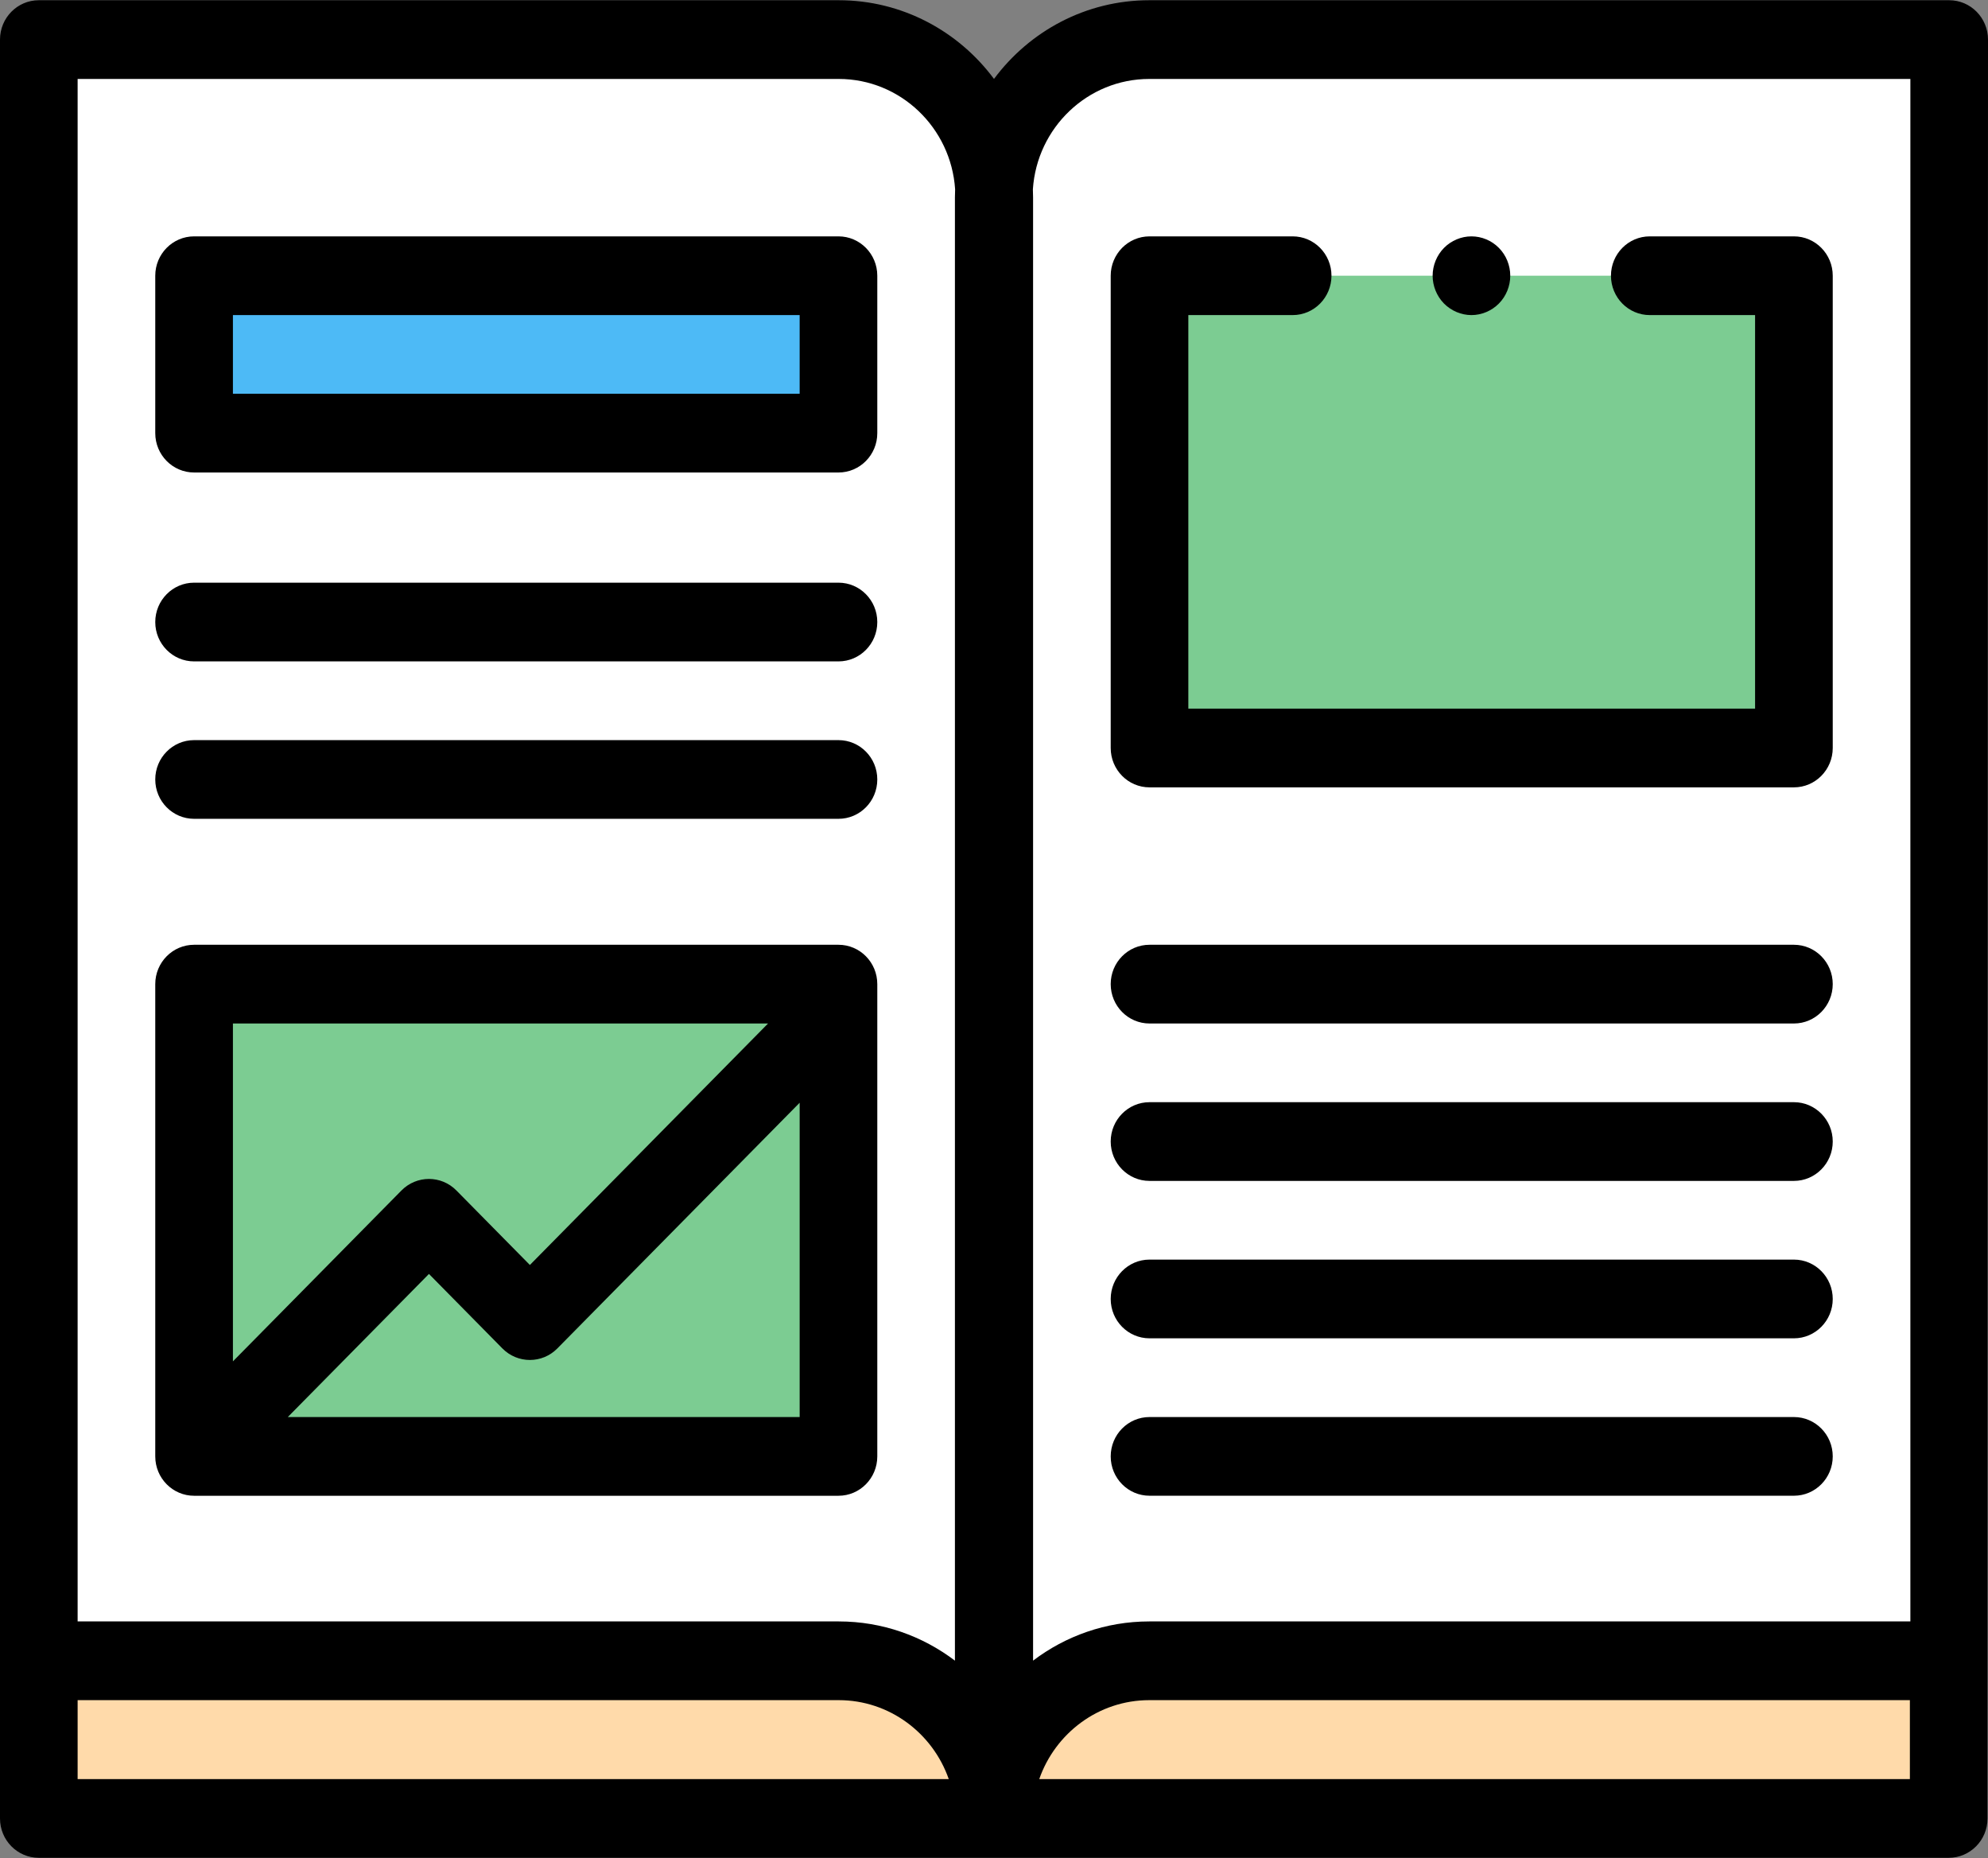
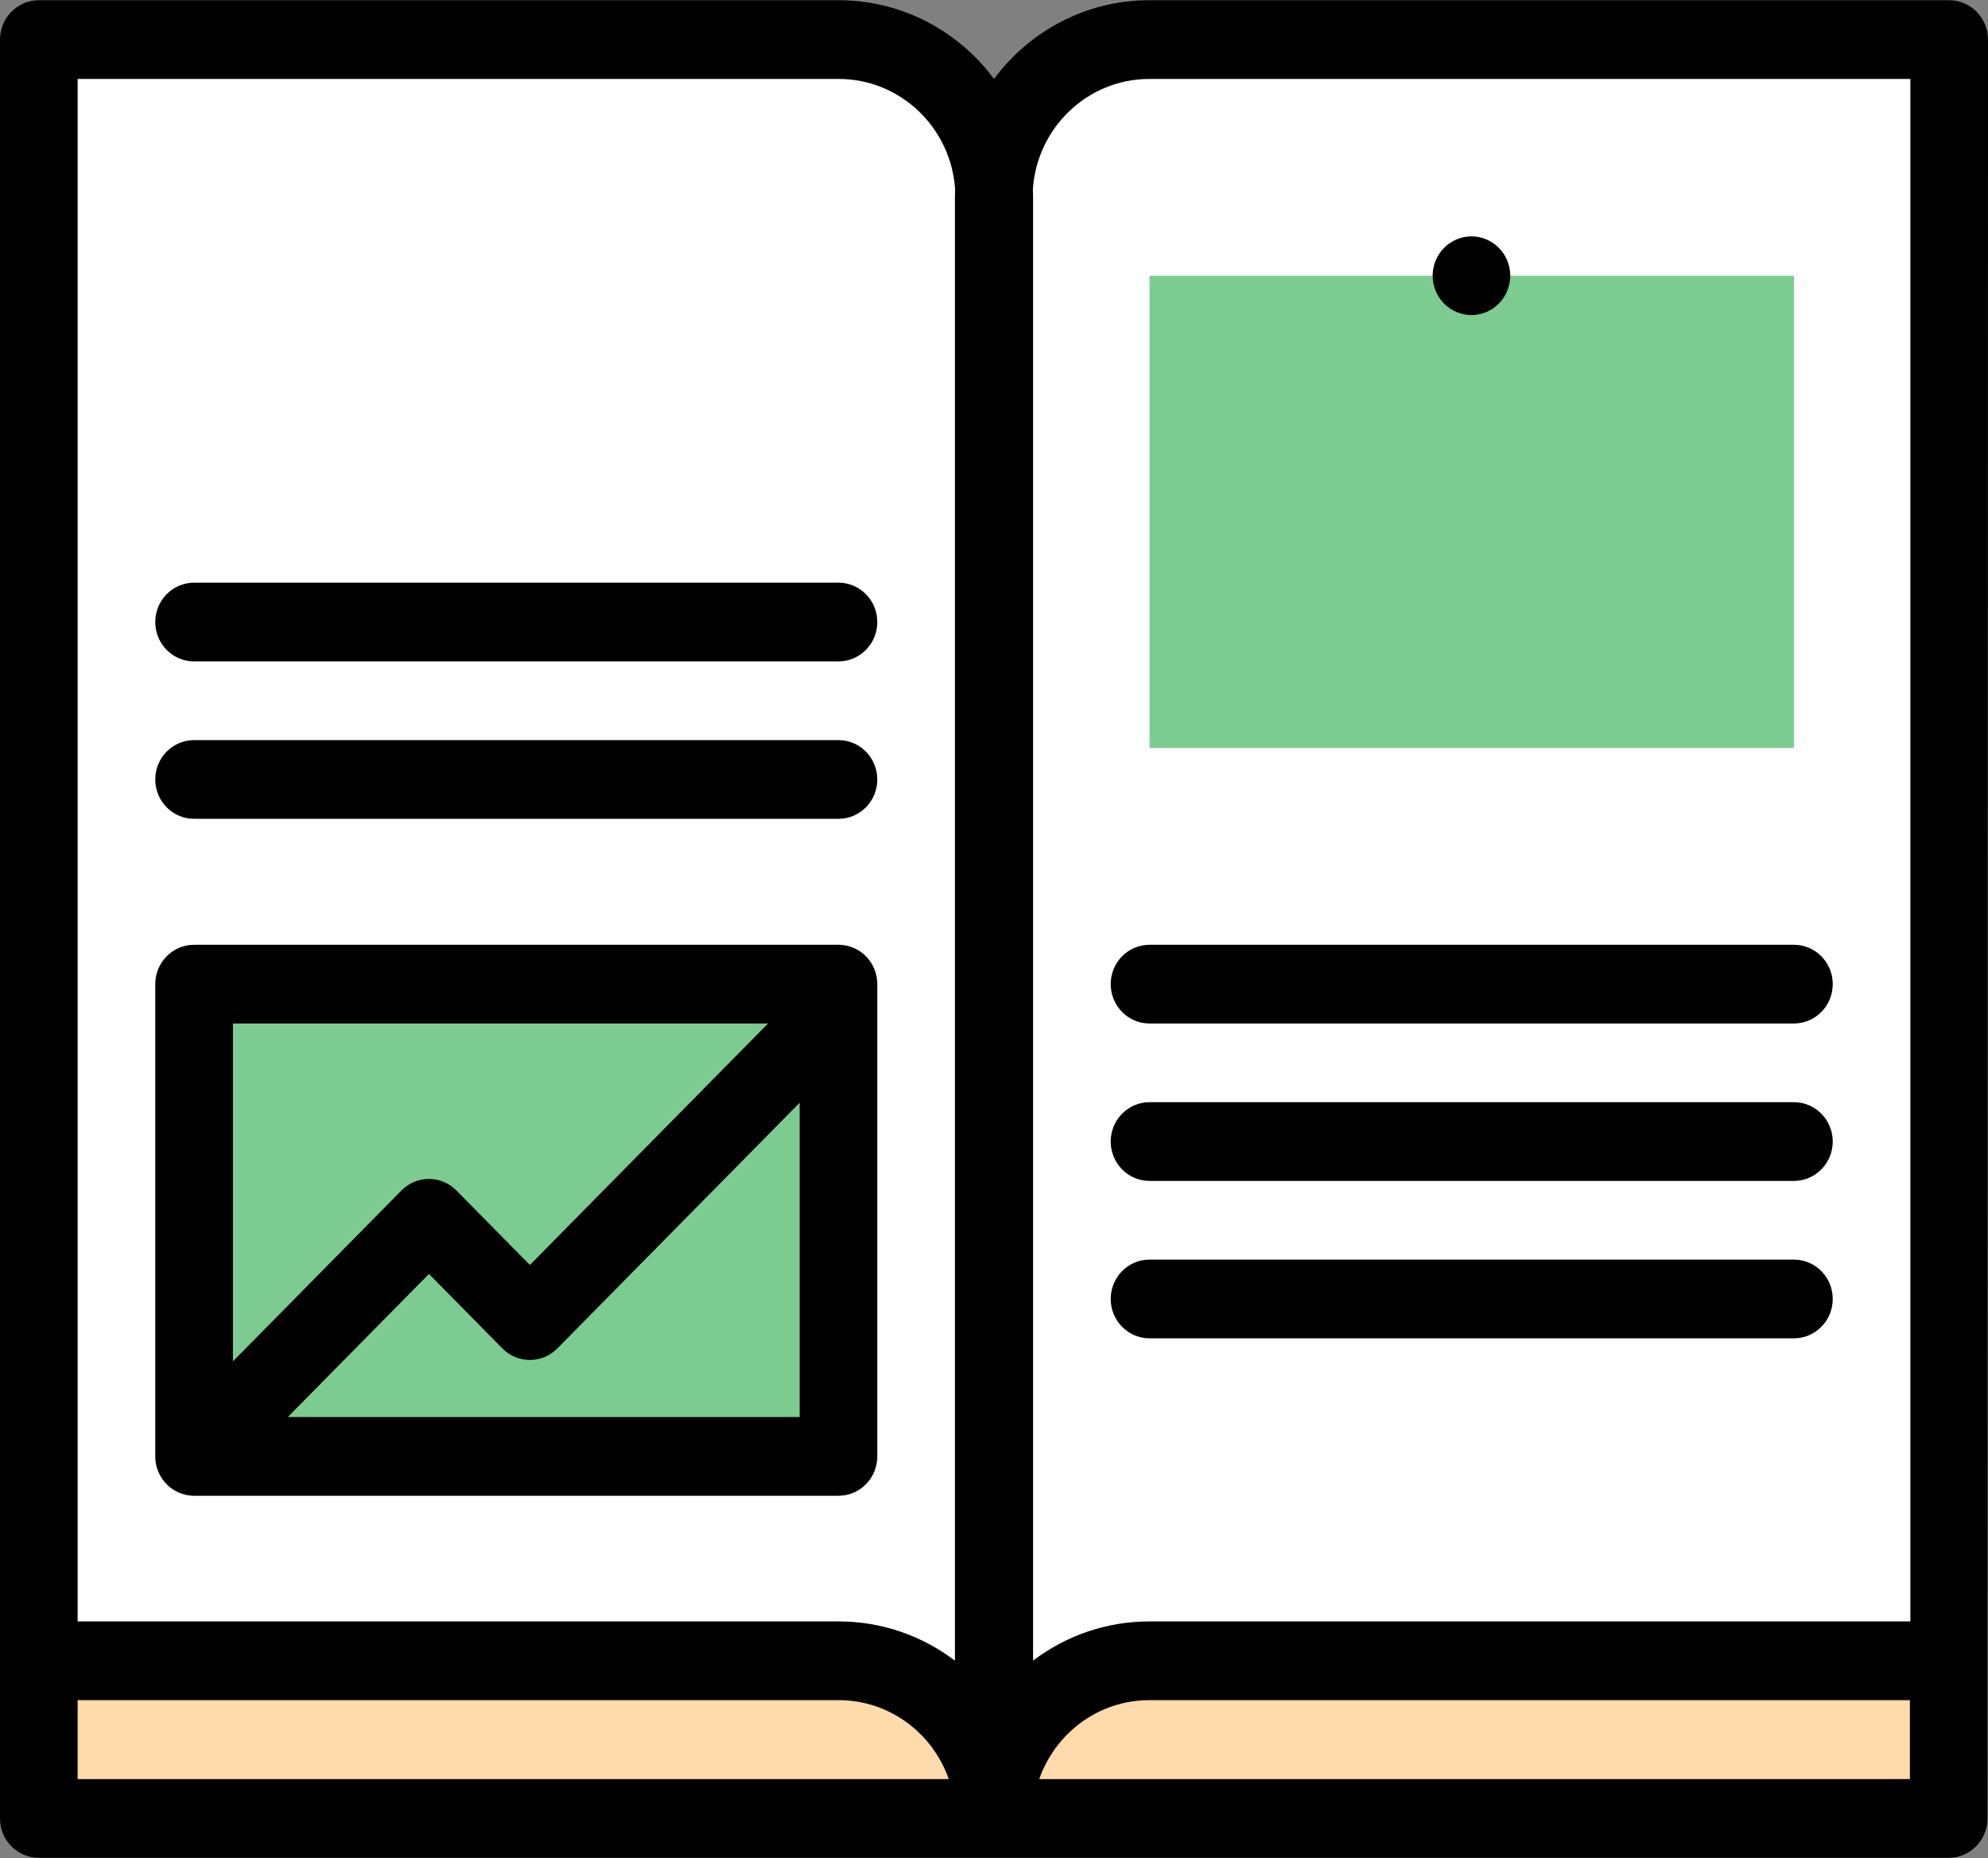
<svg xmlns="http://www.w3.org/2000/svg" width="61px" height="57px" viewBox="0 0 61 57" version="1.1">
  <rect x="0" y="0" width="61" height="57" fill="#808080" stroke="none" />
  <title>catalogue</title>
  <desc>Created with Sketch.</desc>
  <defs />
  <g id="desktop" stroke="none" stroke-width="1" fill="none" fill-rule="evenodd">
    <g id="ecommerce" transform="translate(-317, -4824)" fill-rule="nonzero">
      <g id="Group-16" transform="translate(287, 4824)">
        <g id="catalogue" transform="translate(30, 0)">
          <g id="Group" transform="translate(1.072, 1.208)" fill="#FFFFFF">
            <path d="M29.435,54.578 C29.435,51.906 27.299,49.741 24.663,49.741 L0.119,49.741 L0.119,0.007 L24.663,0.007 C27.299,0.007 29.435,2.172 29.435,4.844 L29.435,54.208" id="Shape" />
            <path d="M29.42,54.578 C29.42,51.906 31.557,49.741 34.192,49.741 L58.737,49.741 L58.737,0.007 L34.192,0.007 C31.557,0.007 29.42,2.172 29.42,4.844 L29.42,54.208" id="Shape" />
          </g>
          <rect id="Rectangle-path" fill="#FFDAAA" x="1.191" y="50.949" width="58.603" height="4.837" />
-           <rect id="Rectangle-path" fill="#4DBAF6" x="5.956" y="8.458" width="19.772" height="4.829" />
          <g id="Group" transform="translate(5.838, 8.453)" fill="#7CCC92">
            <rect id="Rectangle-path" x="0.118" y="21.736" width="19.772" height="14.488" />
            <rect id="Rectangle-path" x="29.435" y="0.005" width="19.772" height="14.488" />
          </g>
-           <path d="M25.728,7.251 L5.956,7.251 C5.298,7.251 4.764,7.792 4.764,8.458 L4.764,13.288 C4.764,13.954 5.298,14.495 5.956,14.495 L25.728,14.495 C26.386,14.495 26.919,13.954 26.919,13.288 L26.919,8.458 C26.919,7.792 26.386,7.251 25.728,7.251 Z M24.537,12.08 L7.147,12.08 L7.147,9.666 L24.537,9.666 L24.537,12.08 Z" id="Shape" fill="#000000" />
          <path d="M25.728,17.875 L5.956,17.875 C5.298,17.875 4.764,18.416 4.764,19.083 C4.764,19.75 5.298,20.29 5.956,20.29 L25.728,20.29 C26.386,20.29 26.919,19.75 26.919,19.083 C26.919,18.416 26.386,17.875 25.728,17.875 Z" id="Shape" fill="#000000" />
          <path d="M25.728,22.705 L5.956,22.705 C5.298,22.705 4.764,23.245 4.764,23.912 C4.764,24.579 5.298,25.119 5.956,25.119 L25.728,25.119 C26.386,25.119 26.919,24.579 26.919,23.912 C26.919,23.245 26.386,22.705 25.728,22.705 Z" id="Shape" fill="#000000" />
          <path d="M25.728,28.983 L5.956,28.983 C5.298,28.983 4.764,29.524 4.764,30.19 L4.764,44.678 C4.764,45.345 5.298,45.886 5.956,45.886 L25.728,45.886 C26.386,45.886 26.919,45.345 26.919,44.678 L26.919,30.19 C26.919,29.523 26.386,28.983 25.728,28.983 Z M23.567,31.398 L16.259,38.806 L14.004,36.52 C13.539,36.049 12.785,36.049 12.319,36.52 L7.147,41.763 L7.147,31.398 L23.567,31.398 Z M8.831,43.471 L13.162,39.081 L15.416,41.367 C15.882,41.838 16.636,41.838 17.101,41.367 L24.537,33.829 L24.537,43.471 L8.831,43.471 L8.831,43.471 Z" id="Shape" fill="#000000" />
          <path d="M61,1.214 C61,0.548 60.467,0.007 59.809,0.007 L35.264,0.007 C33.319,0.007 31.589,0.956 30.5,2.421 C29.411,0.956 27.681,0.007 25.736,0.007 L1.191,0.007 C0.533,0.007 0,0.548 0,1.214 L0,50.949 L0,55.786 C0,56.452 0.533,56.993 1.191,56.993 L6.67,56.993 C7.328,56.993 7.861,56.452 7.861,55.786 C7.861,55.119 7.328,54.578 6.67,54.578 L2.382,54.578 L2.382,52.156 L25.736,52.156 C27.292,52.156 28.62,53.169 29.112,54.578 L6.462,54.578 C5.804,54.578 5.271,55.119 5.271,55.786 C5.271,56.452 5.804,56.993 6.462,56.993 L59.794,56.993 C60.451,56.993 60.985,56.452 60.985,55.786 L61,1.214 Z M35.264,2.422 L58.618,2.422 L58.618,49.741 L35.264,49.741 C33.929,49.741 32.694,50.189 31.699,50.944 L31.699,6.051 C31.699,5.969 31.696,5.888 31.693,5.807 C31.817,3.919 33.371,2.422 35.264,2.422 Z M25.736,49.741 L2.382,49.741 L2.382,2.422 L25.736,2.422 C27.629,2.422 29.183,3.919 29.307,5.807 C29.304,5.888 29.301,5.969 29.301,6.051 L29.301,50.944 C28.306,50.189 27.072,49.741 25.736,49.741 Z M31.888,54.578 C32.38,53.169 33.708,52.156 35.264,52.156 L58.603,52.156 L58.603,54.578 L31.888,54.578 Z" id="Shape" fill="#000000" />
          <path d="M35.272,31.398 L55.045,31.398 C55.702,31.398 56.236,30.857 56.236,30.19 C56.236,29.523 55.702,28.983 55.045,28.983 L35.272,28.983 C34.614,28.983 34.081,29.523 34.081,30.19 C34.081,30.857 34.614,31.398 35.272,31.398 Z" id="Shape" fill="#000000" />
          <path d="M35.272,36.227 L55.045,36.227 C55.702,36.227 56.236,35.686 56.236,35.019 C56.236,34.353 55.702,33.812 55.045,33.812 L35.272,33.812 C34.614,33.812 34.081,34.353 34.081,35.019 C34.081,35.686 34.614,36.227 35.272,36.227 Z" id="Shape" fill="#000000" />
          <path d="M35.272,41.056 L55.045,41.056 C55.702,41.056 56.236,40.516 56.236,39.849 C56.236,39.182 55.702,38.641 55.045,38.641 L35.272,38.641 C34.614,38.641 34.081,39.182 34.081,39.849 C34.081,40.516 34.614,41.056 35.272,41.056 Z" id="Shape" fill="#000000" />
-           <path d="M35.272,45.885 L55.045,45.885 C55.702,45.885 56.236,45.345 56.236,44.678 C56.236,44.011 55.702,43.471 55.045,43.471 L35.272,43.471 C34.614,43.471 34.081,44.011 34.081,44.678 C34.081,45.345 34.614,45.885 35.272,45.885 Z" id="Shape" fill="#000000" />
          <path d="M45.15,9.666 C45.463,9.666 45.771,9.536 45.992,9.312 C46.215,9.087 46.341,8.776 46.341,8.458 C46.341,8.141 46.215,7.829 45.992,7.605 C45.771,7.38 45.465,7.251 45.15,7.251 C44.837,7.251 44.53,7.38 44.308,7.605 C44.087,7.829 43.959,8.141 43.959,8.458 C43.959,8.776 44.087,9.087 44.308,9.312 C44.531,9.536 44.837,9.666 45.15,9.666 Z" id="Shape" fill="#000000" />
-           <path d="M35.272,24.154 L55.045,24.154 C55.702,24.154 56.236,23.613 56.236,22.946 L56.236,8.458 C56.236,7.792 55.702,7.251 55.045,7.251 L50.622,7.251 C49.964,7.251 49.431,7.792 49.431,8.458 C49.431,9.125 49.964,9.666 50.622,9.666 L53.853,9.666 L53.853,21.739 L36.463,21.739 L36.463,9.666 L39.664,9.666 C40.322,9.666 40.855,9.125 40.855,8.458 C40.855,7.792 40.322,7.251 39.664,7.251 L35.272,7.251 C34.614,7.251 34.081,7.792 34.081,8.458 L34.081,22.946 C34.081,23.613 34.614,24.154 35.272,24.154 Z" id="Shape" fill="#000000" />
        </g>
      </g>
    </g>
  </g>
</svg>